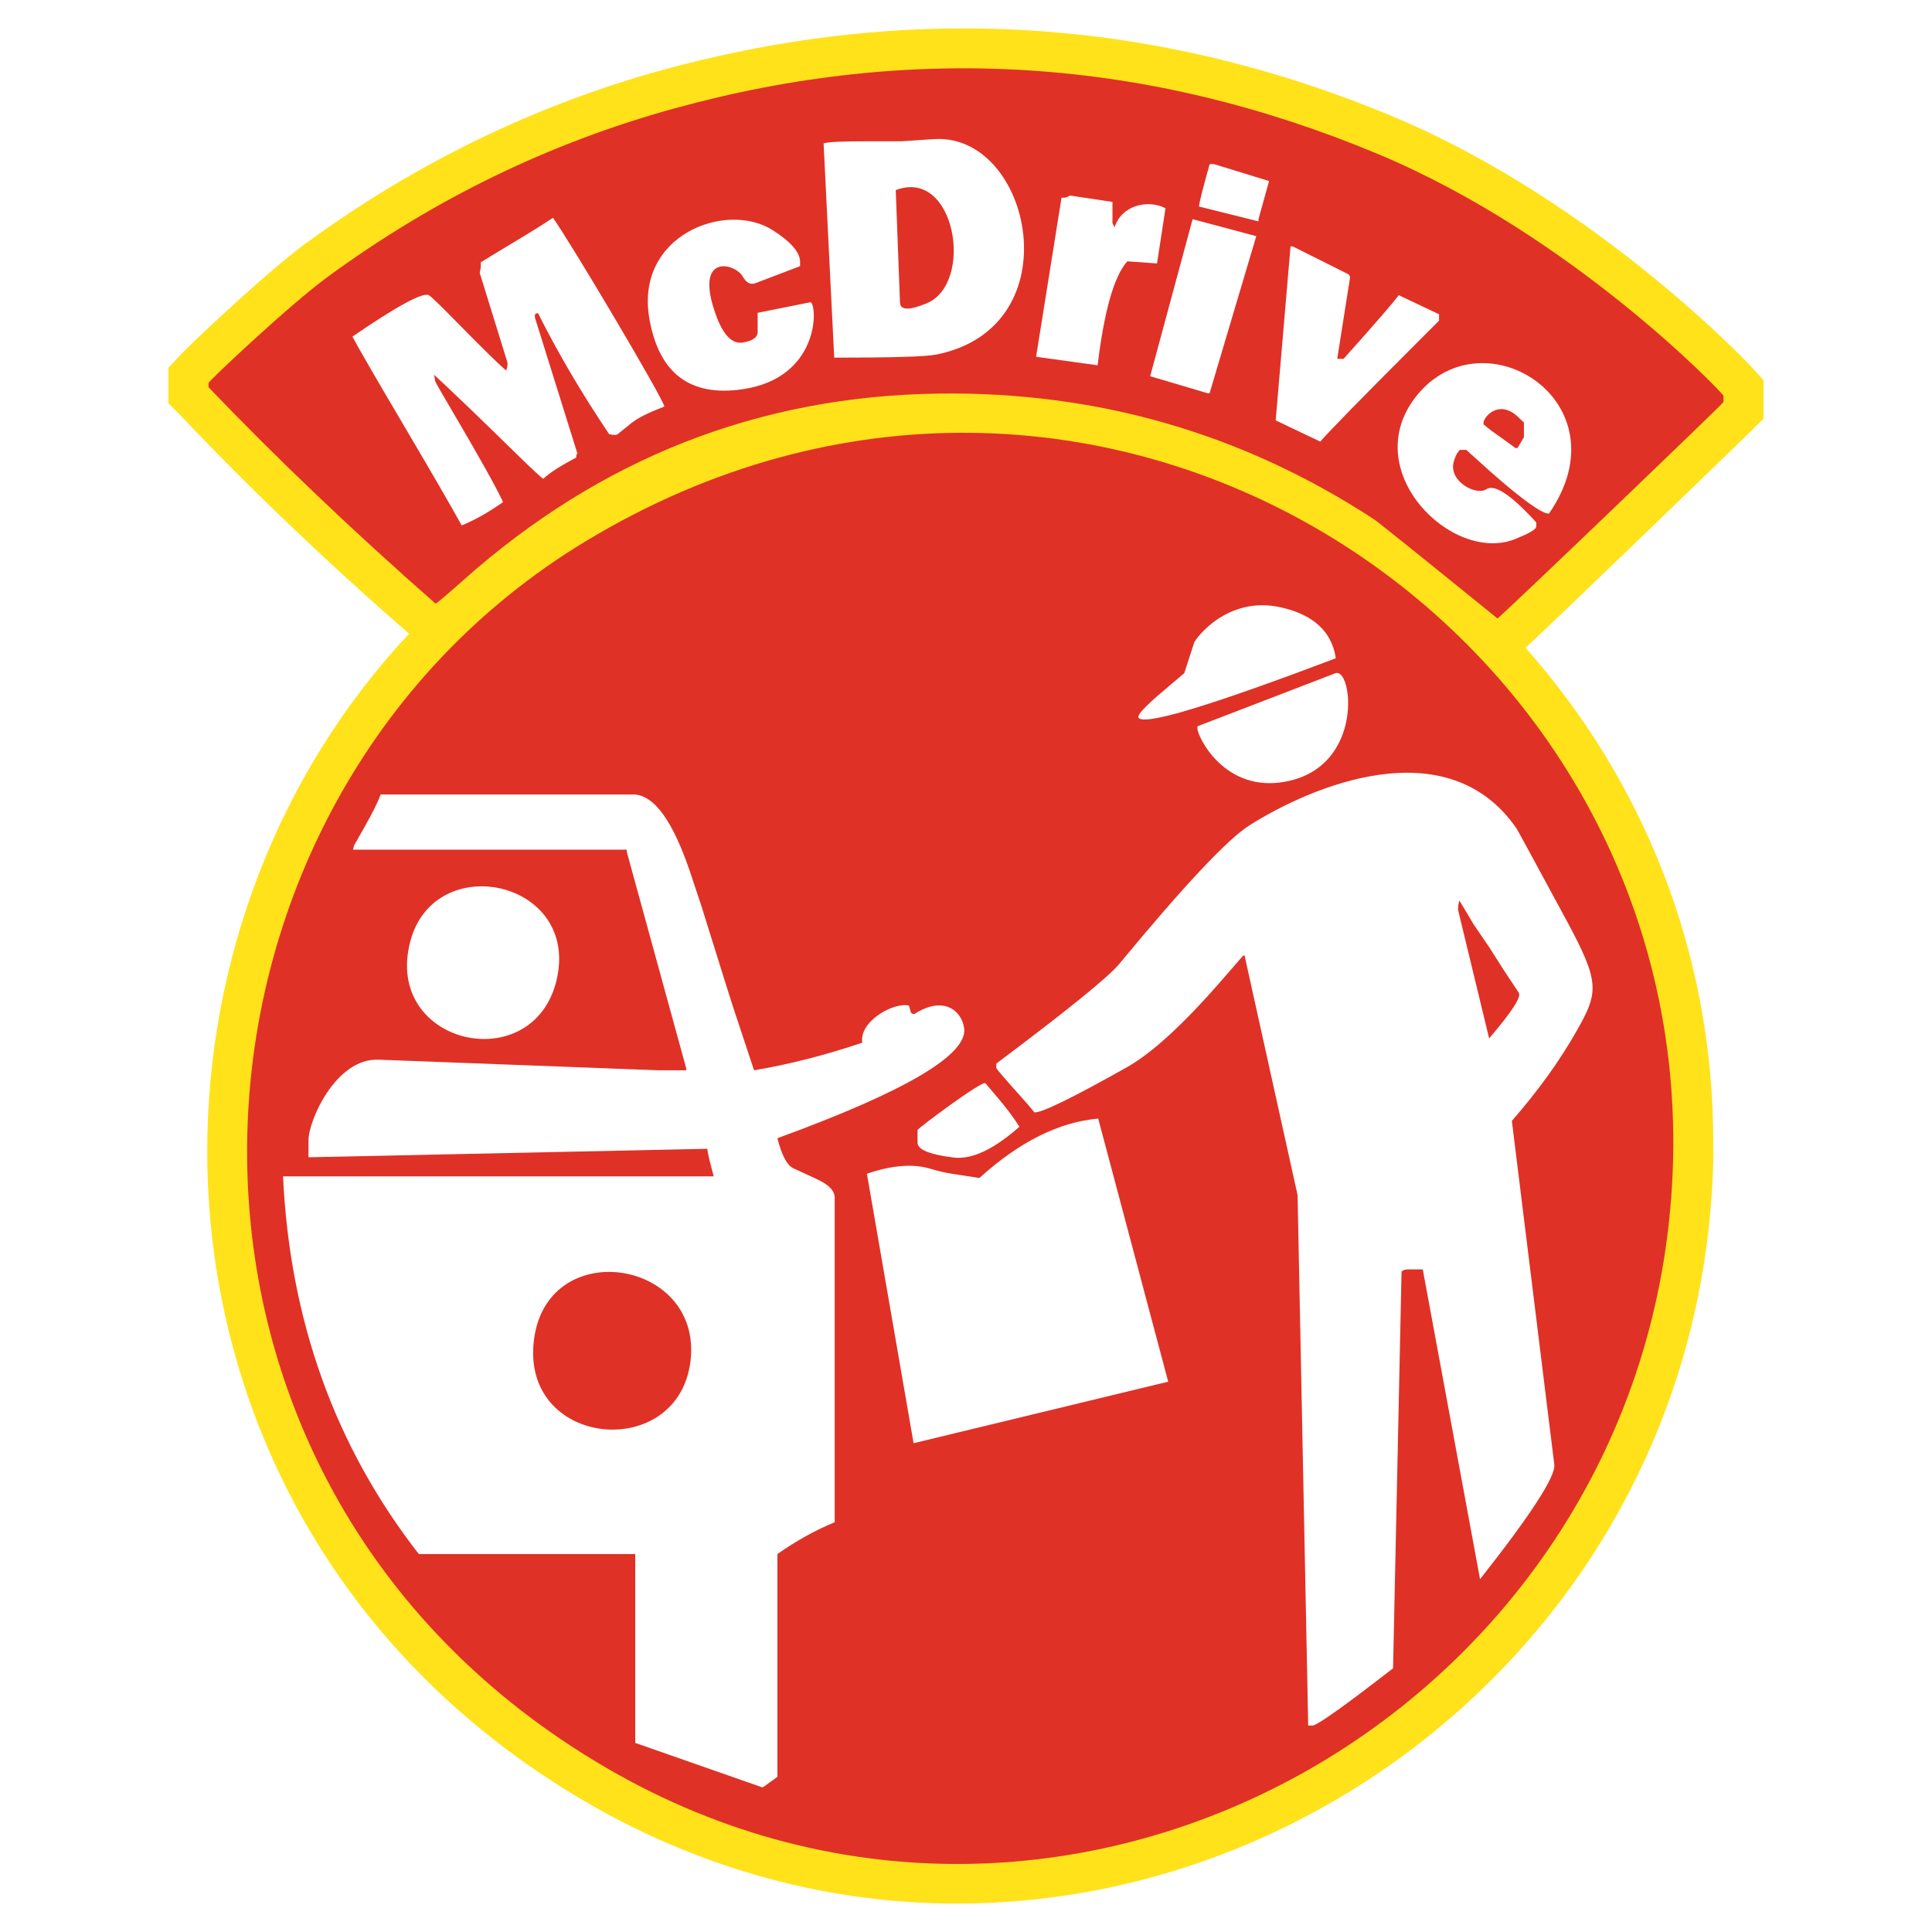
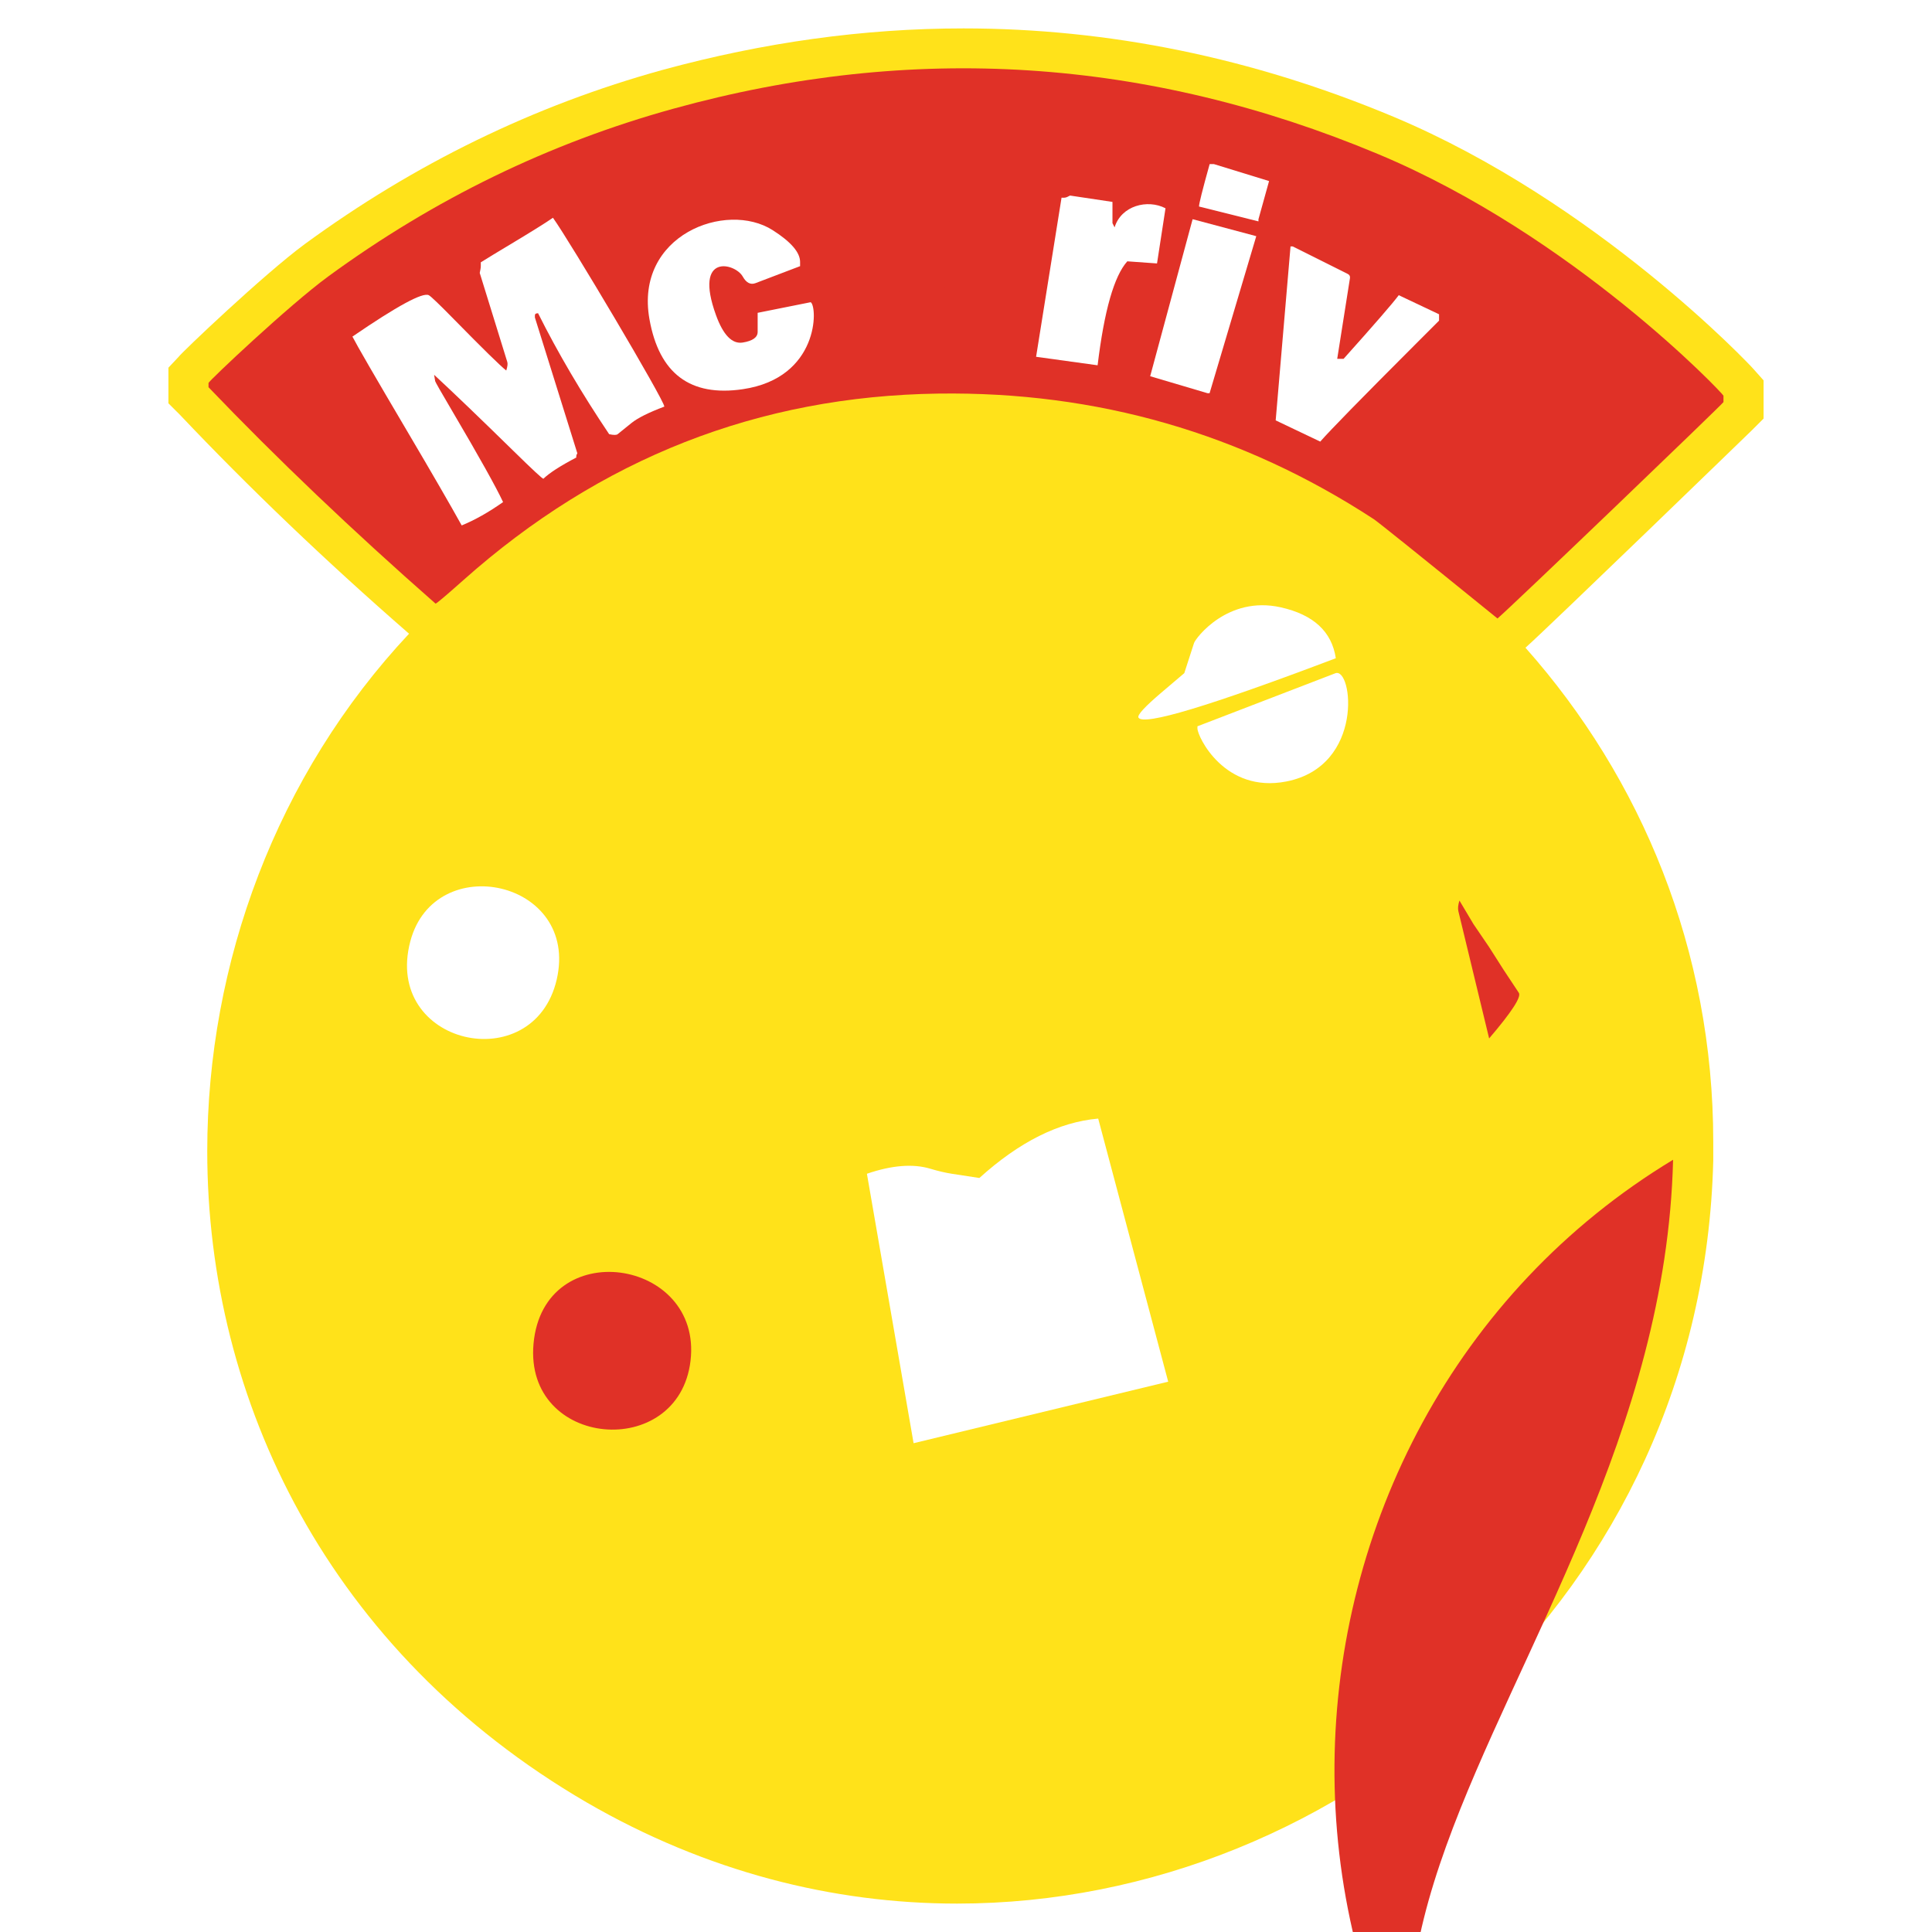
<svg xmlns="http://www.w3.org/2000/svg" version="1.0" id="Layer_1" x="0px" y="0px" width="192.756px" height="192.756px" viewBox="0 0 192.756 192.756" enable-background="new 0 0 192.756 192.756" xml:space="preserve">
  <g>
    <polygon fill-rule="evenodd" clip-rule="evenodd" fill="#FFFFFF" points="0,0 192.756,0 192.756,192.756 0,192.756 0,0  " />
    <path fill-rule="evenodd" clip-rule="evenodd" fill="#FFE21A" d="M152.197,64.624c11.562,13.021,18.735,30.165,18.735,49.285v1.902   c-1.077,43.186-36.771,74.111-75.446,74.111c-12.385,0-25.017-3.176-36.962-10.098c-25.716-14.986-37.847-40.074-37.847-64.969   c0-18.795,6.919-37.529,20.133-51.629c-8.386-7.303-16.005-14.605-22.863-21.845l-1.145-1.142v-1.59v-0.442v-1.522l1.015-1.079   c0.254-0.387,8.448-8.195,12.576-11.244C41.319,16.361,53.258,10.518,66.15,6.963c10.032-2.731,20.003-4.129,29.974-4.129   c14.477,0,28.829,2.919,42.928,8.824c20.264,8.513,35.631,24.833,35.885,25.151l1.016,1.141v1.528v0.636v1.646l-1.146,1.147   C174.745,42.971,154.68,62.403,152.197,64.624L152.197,64.624z" />
    <path fill-rule="evenodd" clip-rule="evenodd" fill="#E03127" d="M171.951,40.116V39.48c0-0.178-14.978-15.959-34.453-24.105   c-23.002-9.621-46.435-11.132-70.307-4.532c-12.388,3.425-23.864,9.004-34.438,16.734c-3.909,2.858-11.949,10.459-11.949,10.633   v0.423c6.808,7.11,14.357,14.308,22.651,21.591c0.083,0.008,1.006-0.771,2.767-2.336c13.662-12.164,29.463-18.371,47.403-18.62   c15.827-0.219,30.302,3.954,43.43,12.523c0.408,0.264,4.525,3.572,12.35,9.915C150.778,60.555,171.951,40.229,171.951,40.116   L171.951,40.116z" />
-     <path fill-rule="evenodd" clip-rule="evenodd" fill="#E03127" d="M166.924,115.709c1.324-54.028-58.051-92.196-108.487-61.71   c-43.586,26.348-47.2,93.718,2.105,122.408C107.176,203.543,165.599,169.674,166.924,115.709L166.924,115.709z" />
-     <path fill-rule="evenodd" clip-rule="evenodd" fill="#FFFFFF" d="M63.378,155.047H41.786c-8.349-10.711-12.865-23.27-13.548-37.68   H71.21c-0.421-1.535-0.632-2.453-0.635-2.752l-39.797,0.846v-1.693c0-1.957,2.717-8.205,6.986-8.043l27.943,1.059h2.752v-0.213   l-5.927-21.59v-0.212H35.223l0.106-0.423l0.94-1.659c0.912-1.608,1.479-2.75,1.706-3.422h25.191c2.071,0,3.984,2.631,5.736,7.89   l1.088,3.269l1.023,3.281c1.219,3.913,1.908,6.102,2.062,6.567l1.078,3.256c0.36,1.086,0.719,2.17,1.079,3.256   c3.444-0.576,7.043-1.494,10.796-2.752c-0.328-2.164,3.183-4.076,4.657-3.705c0.065,0.238,0.133,0.473,0.202,0.709   c0.098,0.096,0.209,0.143,0.328,0.139c2.911-1.871,4.7-0.371,4.975,1.375c0.416,2.654-5.794,6.324-18.629,11.008   c0.431,1.709,0.963,2.709,1.592,3.002l2.375,1.098c1.167,0.541,1.749,1.15,1.749,1.828v32.387   c-1.941,0.803-3.846,1.861-5.716,3.176v22.227c-0.167,0.113-0.33,0.232-0.491,0.352c-0.527,0.387-0.857,0.625-0.99,0.707   l-12.702-4.445V155.047L63.378,155.047z" />
-     <path fill-rule="evenodd" clip-rule="evenodd" fill="#FFFFFF" d="M141.95,126.648h-1.481c-0.272,0-0.483,0.07-0.636,0.213   l-0.847,39.584c-4.912,3.811-7.594,5.715-8.044,5.715h-0.423l-1.059-52.92l-5.292-23.92c-0.072-0.007-0.145,0.026-0.212,0.105   l-2.119,2.436c-3.777,4.342-6.916,7.217-9.413,8.621c-5.437,3.059-8.509,4.557-9.214,4.502c-0.411-0.506-0.834-0.998-1.271-1.482   c-1.693-1.881-2.539-2.869-2.539-2.963v-0.424c7.096-5.318,11.181-8.629,12.253-9.925c6.483-7.841,10.812-12.454,12.988-13.834   c6.132-3.887,19.754-9.728,26.668,0.308c0.092,0.132,1.754,3.189,4.984,9.17c3.357,6.214,3.189,7.162,1.046,10.957   c-1.691,2.994-3.858,6.01-6.5,9.039l4.234,34.293c0.145,1.174-2.323,4.984-7.409,11.432L141.95,126.648L141.95,126.648z" />
+     <path fill-rule="evenodd" clip-rule="evenodd" fill="#E03127" d="M166.924,115.709c-43.586,26.348-47.2,93.718,2.105,122.408C107.176,203.543,165.599,169.674,166.924,115.709L166.924,115.709z" />
    <path fill-rule="evenodd" clip-rule="evenodd" fill="#FFFFFF" d="M43.312,37.392l0.105,0.635c0.015,0.087,0.586,1.09,1.716,3.007   c2.673,4.54,4.36,7.56,5.059,9.059c-1.441,1.016-2.817,1.792-4.128,2.329c-1.166-2.1-2.986-5.246-5.46-9.438   c-3.189-5.403-5.003-8.537-5.442-9.402c4.478-3.065,7.018-4.441,7.621-4.128c0.209,0.108,1.065,0.929,2.568,2.462   c2.82,2.876,4.54,4.561,5.158,5.052c0.124-0.391,0.159-0.672,0.106-0.846l-2.752-8.891l0.07-0.353   c0.038-0.186,0.049-0.421,0.036-0.706c0.801-0.498,1.607-0.989,2.417-1.473c2.422-1.449,4.016-2.439,4.781-2.972   c1.649,2.276,11.144,18.266,11.114,18.84c-1.566,0.591-2.661,1.138-3.284,1.641l-1.374,1.111c-0.121,0.097-0.403,0.097-0.847,0   c-2.751-4.092-5.116-8.114-7.092-12.066c-0.211-0.004-0.317,0.066-0.317,0.212v0.211l4.234,13.548l-0.071,0.141   c-0.035,0.07-0.046,0.164-0.035,0.283c-1.587,0.83-2.681,1.536-3.281,2.117c-0.093,0.009-1.086-0.912-2.976-2.765   C47.874,41.705,45.232,39.169,43.312,37.392L43.312,37.392z" />
    <path fill-rule="evenodd" clip-rule="evenodd" fill="#FFFFFF" d="M116.551,137.85l-25.402,6.139l-4.657-26.883   c2.495-0.854,4.606-1.02,6.333-0.5c0.781,0.234,1.493,0.4,2.135,0.5l2.752,0.422c3.991-3.609,7.943-5.584,11.855-5.926   L116.551,137.85L116.551,137.85z" />
-     <path fill-rule="evenodd" clip-rule="evenodd" fill="#FFFFFF" d="M82.17,14.303c0.388-0.141,1.941-0.211,4.66-0.211h3.179   l3.169-0.212c9.758-0.651,13.96,18.853,0.158,21.508c-1.021,0.197-4.39,0.295-10.107,0.295L82.17,14.303L82.17,14.303z" />
    <path fill-rule="evenodd" clip-rule="evenodd" fill="#FFFFFF" d="M113.587,71.599c-0.147-0.247,0.619-1.083,2.3-2.512l2.271-1.93   l0.972-3.006c0.149-0.465,3.339-4.742,8.64-3.56c3.272,0.729,5.107,2.423,5.504,5.081C120.65,70.459,114.088,72.435,113.587,71.599   L113.587,71.599z" />
-     <path fill-rule="evenodd" clip-rule="evenodd" fill="#FFFFFF" d="M145.019,46.16c-0.445,1.906,2.283,3.299,3.237,2.667   c0.829-0.575,2.476,0.507,5.019,3.298v0.384c0,0.315-0.699,0.699-2.098,1.269c-6.288,2.538-15.813-6.857-9.841-14.291   c6.666-8.318,20.894,0.638,13.207,11.753c-0.638,0.062-2.605-1.336-5.78-4.128l-2.476-2.229h-0.632   C145.334,45.206,145.142,45.652,145.019,46.16L145.019,46.16z" />
    <path fill-rule="evenodd" clip-rule="evenodd" fill="#FFFFFF" d="M64.796,31.846c-1.498-8.394,7.652-11.845,12.297-8.881   c1.822,1.162,2.732,2.218,2.732,3.166v0.424l-4.446,1.693c-0.498,0.189-0.924-0.031-1.278-0.661   c-0.754-1.342-4.927-2.393-2.67,3.845c0.725,2.002,1.618,2.917,2.679,2.742c0.987-0.162,1.481-0.515,1.481-1.059v-1.905   l5.292-1.059c0.704,0.446,0.863,7.553-6.774,8.679C68.869,39.604,65.764,37.276,64.796,31.846L64.796,31.846z" />
    <path fill-rule="evenodd" clip-rule="evenodd" fill="#FFFFFF" d="M133.414,35.802h0.635c3.08-3.439,4.915-5.556,5.505-6.351   l4.021,1.905v0.636l-2.409,2.409c-5.305,5.305-8.453,8.523-9.445,9.657l-4.445-2.117l1.481-17.358h0.212l5.504,2.751   c0.172,0.086,0.242,0.228,0.212,0.423L133.414,35.802L133.414,35.802z" />
    <path fill-rule="evenodd" clip-rule="evenodd" fill="#E03127" d="M68.895,135.76c1.205-10.258-14.682-12.617-15.665-1.693   C52.291,144.504,67.715,145.801,68.895,135.76L68.895,135.76z" />
    <path fill-rule="evenodd" clip-rule="evenodd" fill="#FFFFFF" d="M40.936,93.921c2.432-9.203,16.902-6.096,14.606,3.813   C53.233,107.643,38.206,104.275,40.936,93.921L40.936,93.921z" />
    <path fill-rule="evenodd" clip-rule="evenodd" fill="#FFFFFF" d="M119.468,72.675v-0.212l13.76-5.292   c1.715-0.659,2.943,9.256-4.882,10.796C122.185,79.179,119.468,73.49,119.468,72.675L119.468,72.675z" />
    <path fill-rule="evenodd" clip-rule="evenodd" fill="#FFFFFF" d="M103.371,35.597l2.54-15.876c0.238,0.023,0.426,0,0.564-0.07   l0.282-0.141l4.234,0.635v2.117l0.211,0.423c0.666-2.17,3.285-2.839,5.081-1.905l-0.847,5.504l-2.964-0.212   c-1.315,1.461-2.303,4.918-2.964,10.373L103.371,35.597L103.371,35.597z" />
    <polygon fill-rule="evenodd" clip-rule="evenodd" fill="#FFFFFF" points="114.753,37.536 118.987,21.871 125.338,23.564    120.681,39.229 120.469,39.229 114.753,37.536  " />
-     <path fill-rule="evenodd" clip-rule="evenodd" fill="#FFFFFF" d="M91.545,114.006v-1.271c0-0.131,6.483-4.998,6.774-4.656   l1.192,1.404c0.965,1.137,1.697,2.115,2.194,2.936c-2.572,2.266-4.76,3.289-6.562,3.068   C92.745,115.193,91.545,114.699,91.545,114.006L91.545,114.006z" />
    <path fill-rule="evenodd" clip-rule="evenodd" fill="#FFFFFF" d="M119.628,20.606c-0.021-0.212,0.331-1.623,1.059-4.234h0.424   l5.504,1.693l-1.059,3.811v0.211L119.628,20.606L119.628,20.606z" />
    <path fill-rule="evenodd" clip-rule="evenodd" fill="#E03127" d="M145.607,89.845c-0.134,0.441-0.17,0.795-0.106,1.059l3.07,12.7   c2.245-2.627,3.232-4.143,2.963-4.551l-1.511-2.281l-1.472-2.309l-1.54-2.261L145.607,89.845L145.607,89.845z" />
    <path fill-rule="evenodd" clip-rule="evenodd" fill="#E03127" d="M89.368,18.968l0.424,11.219c0.029,0.776,0.917,0.801,2.665,0.074   C97.245,28.271,95.324,16.676,89.368,18.968L89.368,18.968z" />
    <path fill-rule="evenodd" clip-rule="evenodd" fill="#E03127" d="M148.02,42.347l0.793,0.638c0.266,0.192,0.532,0.377,0.798,0.569   c0.261,0.192,0.526,0.384,0.793,0.57l0.791,0.575h0.211l0.638-1.083v-1.461l-0.464-0.439   C149.512,39.618,147.81,41.778,148.02,42.347L148.02,42.347z" />
  </g>
</svg>